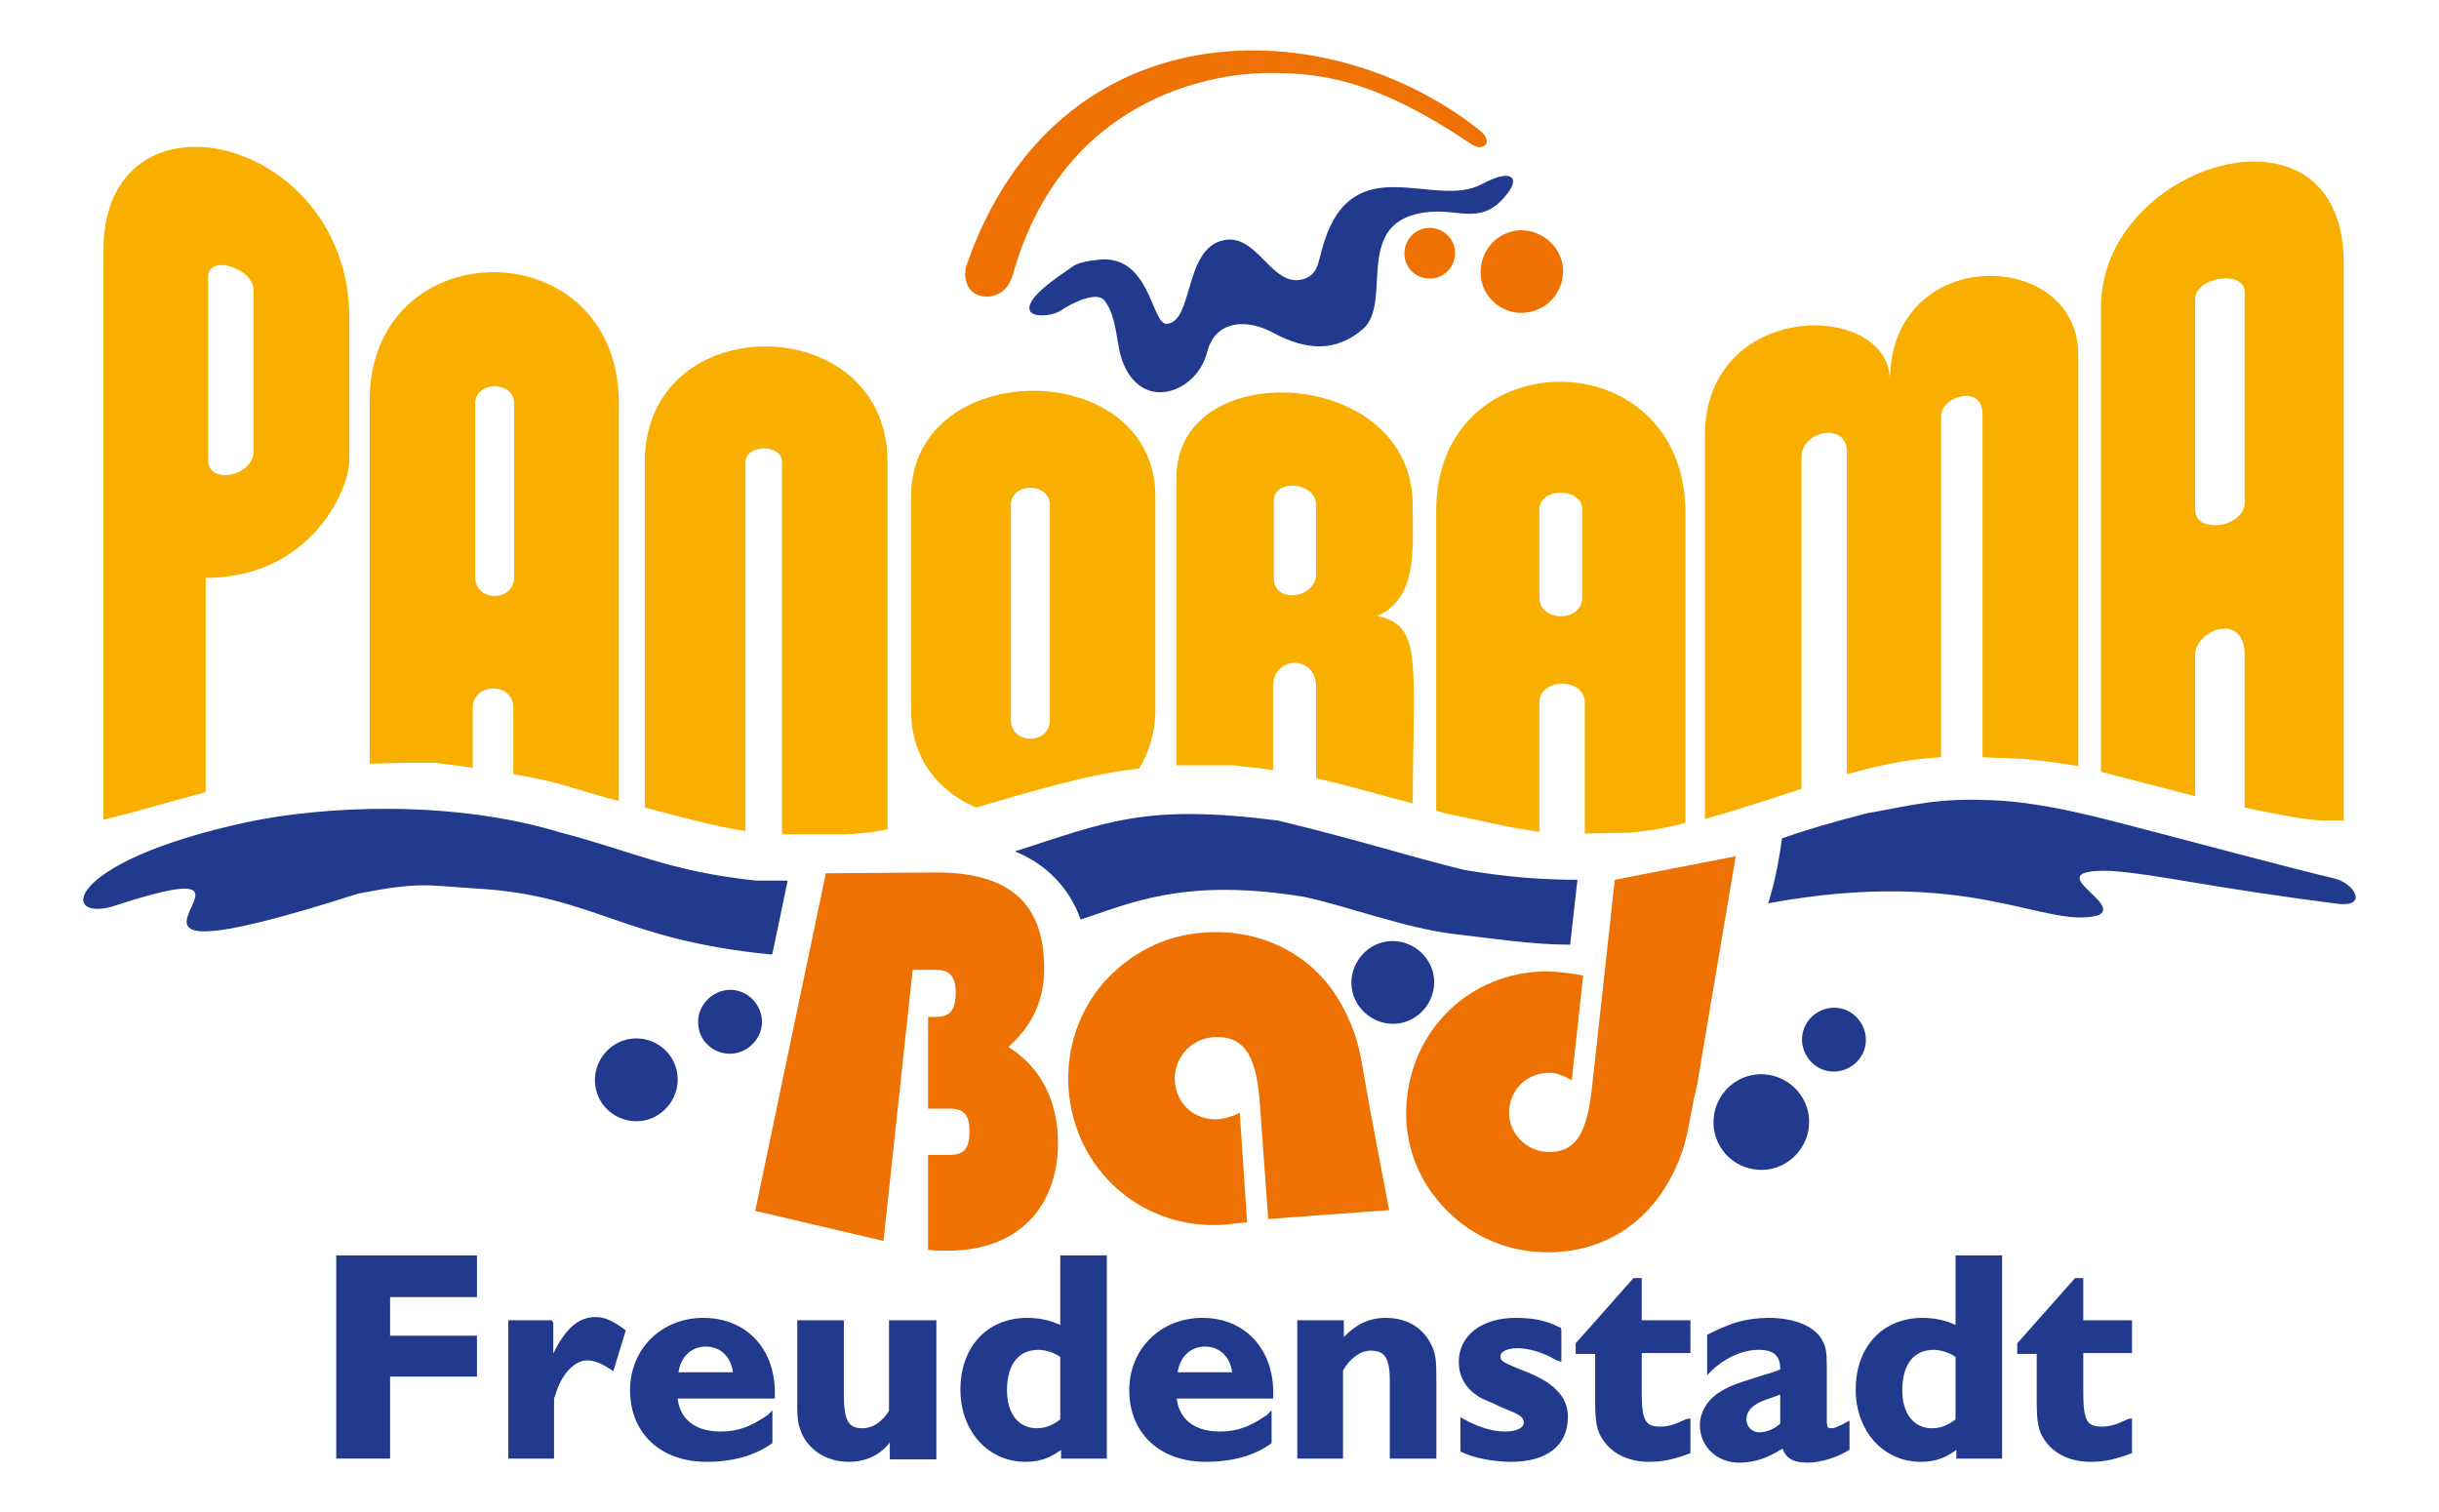
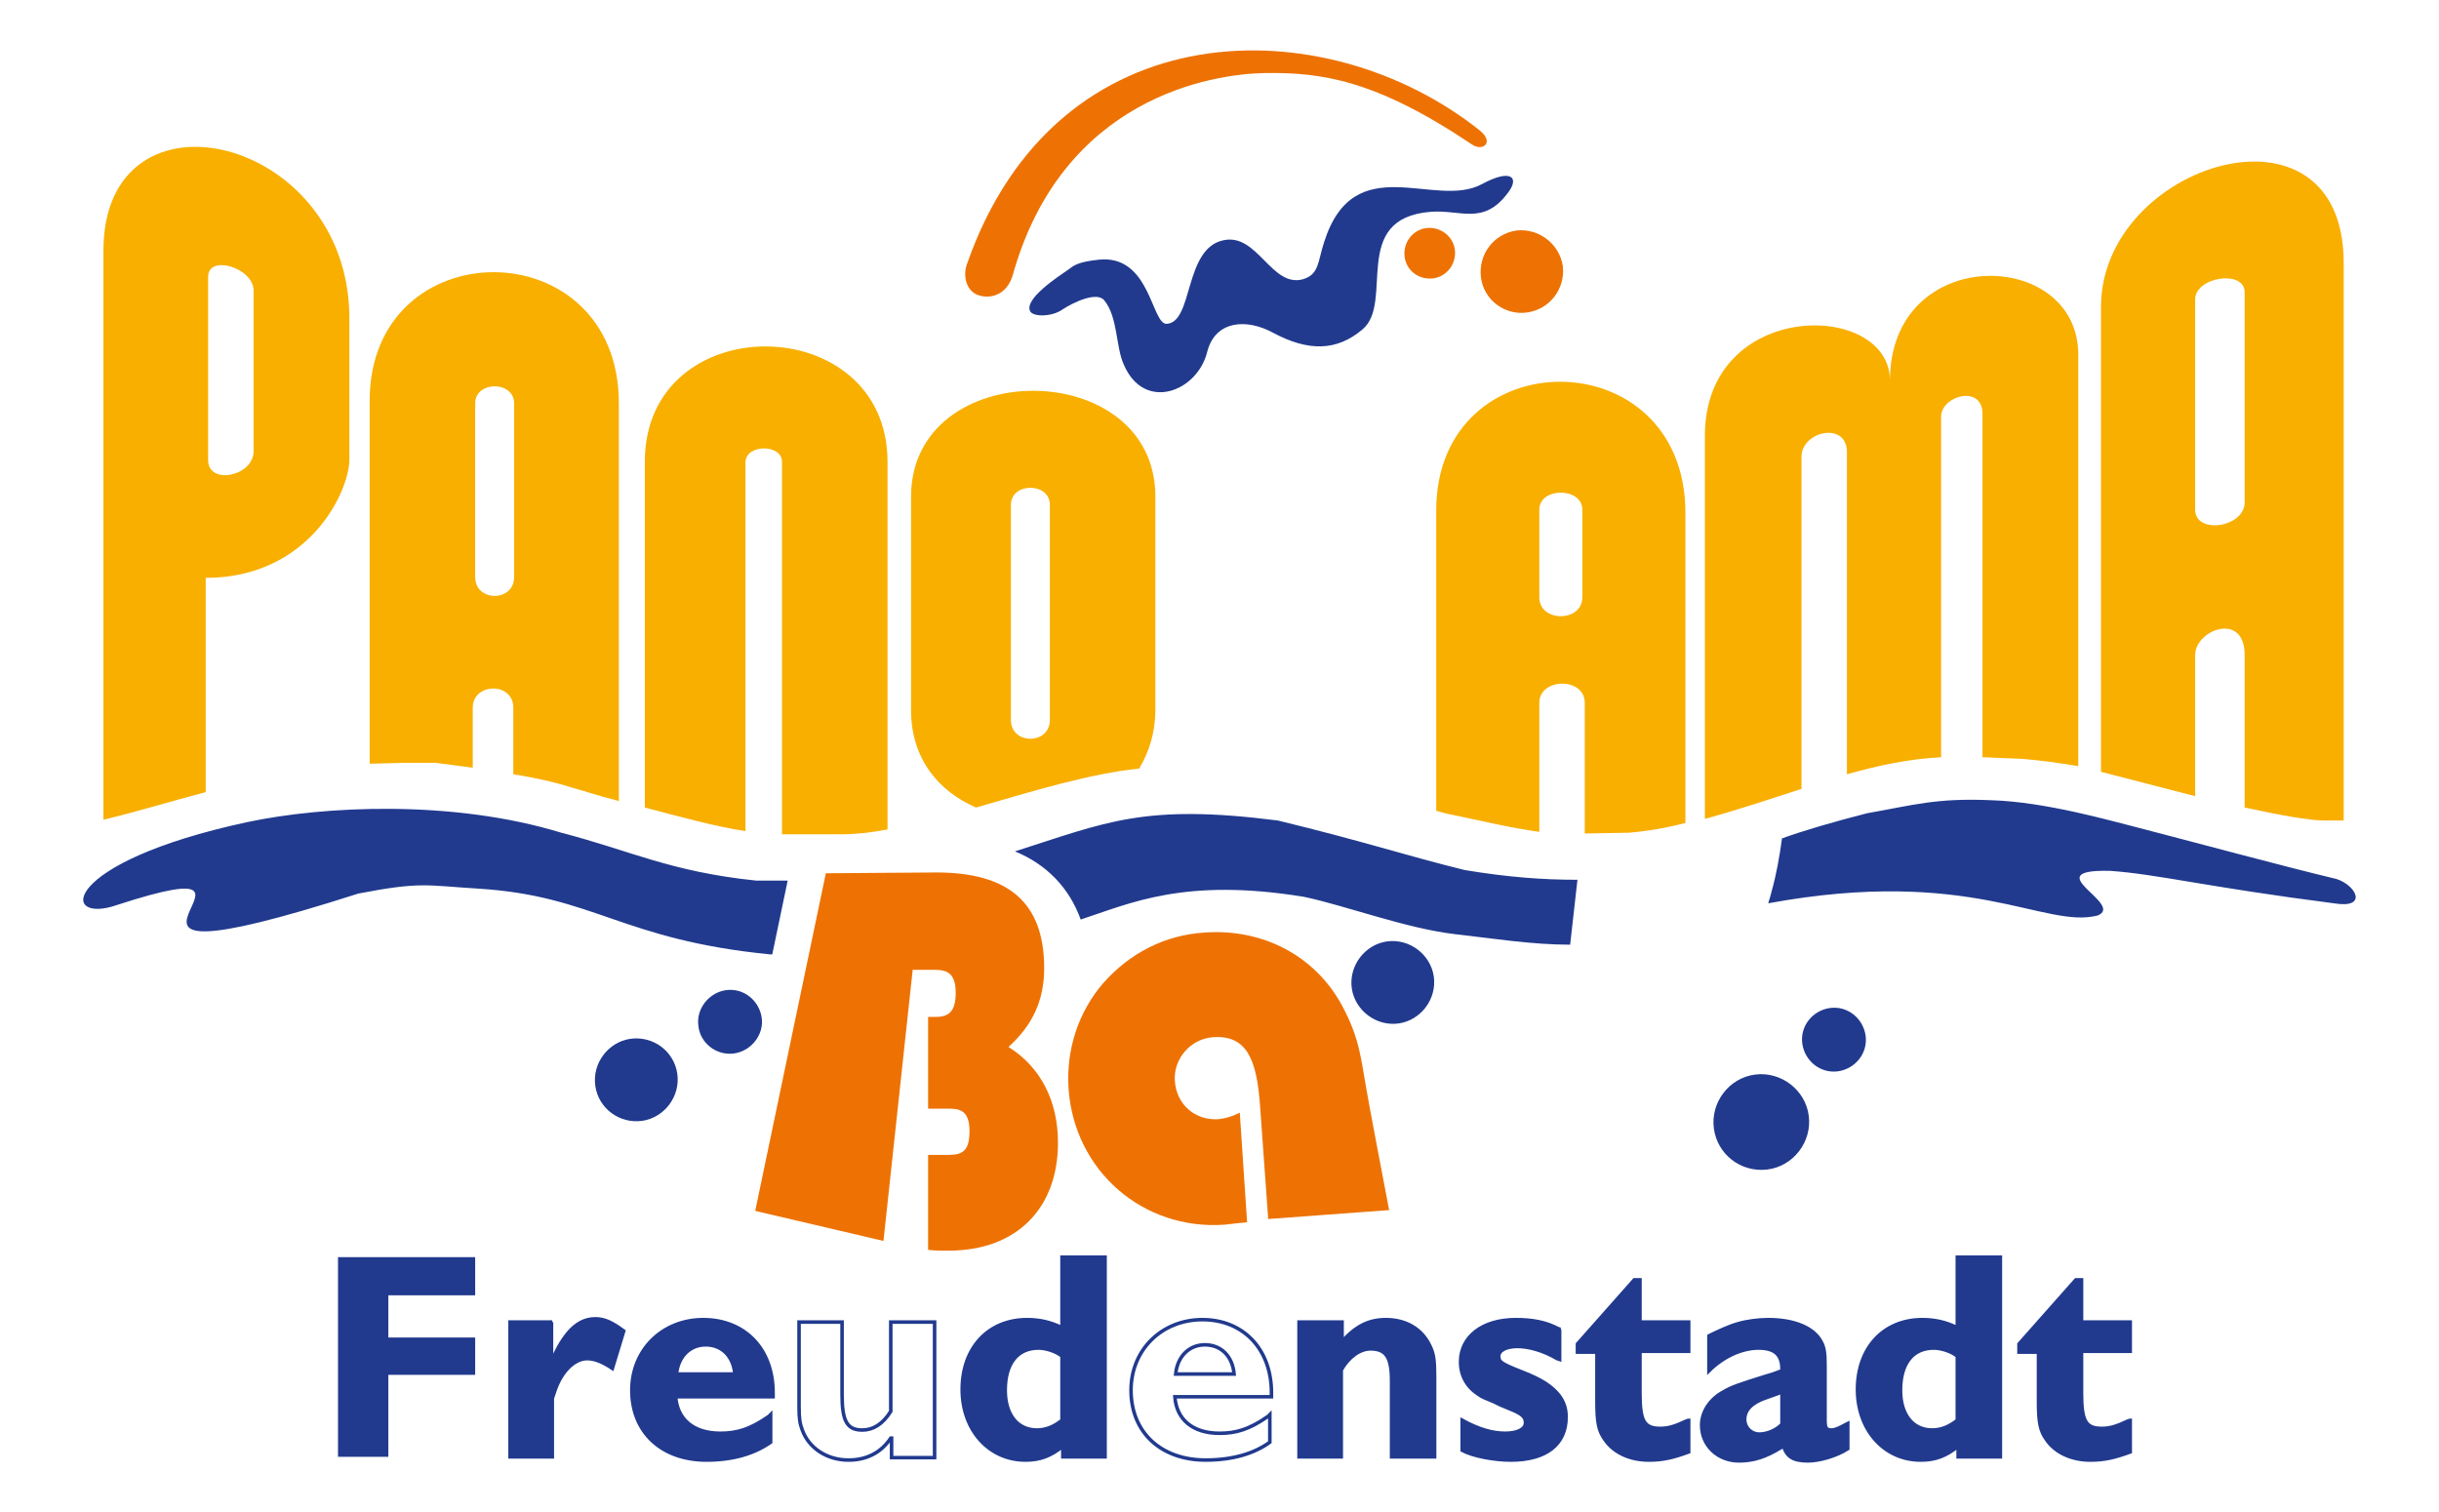
<svg xmlns="http://www.w3.org/2000/svg" version="1.1" id="Ebene_1" x="0px" y="0px" viewBox="0 0 300 186.3" style="enable-background:new 0 0 300 186.3;" xml:space="preserve" width="350" height="217">
  <style type="text/css">
	.st0{fill:#213A8E;}
	.st1{fill:#ED7203;}
	.st2{fill:none;stroke:#213A8E;stroke-width:0.438;stroke-miterlimit:3.864;}
	.st3{fill:#F8AF00;}
</style>
  <path id="XMLID_81_" class="st0" d="M221.8,128.6c-0.3-2.2,1.3-4.1,3.4-4.4c2.2-0.3,4.1,1.3,4.4,3.4c0.3,2.2-1.3,4.1-3.4,4.4  C224,132.3,222.1,130.7,221.8,128.6" />
  <path id="XMLID_80_" class="st0" d="M85.8,126.4c-0.3-2.1,1.3-4.1,3.4-4.4c2.2-0.3,4.1,1.3,4.4,3.4c0.3,2.1-1.3,4.1-3.4,4.4  C88,130.1,86,128.5,85.8,126.4" />
  <path id="XMLID_79_" class="st0" d="M210.9,139c-0.4-3.2,1.9-6.2,5.1-6.6c3.2-0.4,6.2,1.9,6.6,5.1c0.4,3.2-1.9,6.2-5.1,6.6  C214.2,144.5,211.3,142.2,210.9,139" />
  <path id="XMLID_78_" class="st1" d="M170.9,149.1c0,0-2.7-14.1-2.8-14.9c-0.7-3.8-0.8-6.2-3-10.3c-3.3-6.1-9.7-9.5-16.9-9  c-4.9,0.3-9.2,2.5-12.5,6.2c-3.1,3.6-4.6,8.2-4.3,13c0.7,10.2,9.2,17.5,19.2,16.8c0.8-0.1,1.8-0.2,2.8-0.3l-0.9-13.5  c-1,0.5-1.8,0.7-2.6,0.8c-2.9,0.2-5.2-1.8-5.4-4.7c-0.2-2.7,1.9-5.2,4.7-5.4c4.2-0.3,5.4,2.8,5.8,8.5l1,13.9L170.9,149.1z" />
  <path id="XMLID_77_" class="st0" d="M73.1,133.8c-0.4-2.8,1.6-5.4,4.3-5.8c2.8-0.4,5.4,1.5,5.8,4.3c0.4,2.8-1.6,5.4-4.3,5.8  C76.1,138.5,73.5,136.6,73.1,133.8" />
  <path id="XMLID_76_" class="st0" d="M166.3,121.8c-0.4-2.8,1.6-5.4,4.3-5.8c2.8-0.4,5.4,1.6,5.8,4.3c0.4,2.8-1.6,5.4-4.3,5.8  C169.3,126.5,166.7,124.5,166.3,121.8" />
  <polygon id="XMLID_75_" class="st0" points="58.3,154.9 41.4,154.9 41.4,179.5 47.6,179.5 47.6,169.4 58.3,169.4 58.3,164.8   47.6,164.8 47.6,159.6 58.3,159.6 " />
-   <polygon id="XMLID_74_" class="st2" points="58.3,154.9 41.4,154.9 41.4,179.5 47.6,179.5 47.6,169.4 58.3,169.4 58.3,164.8   47.6,164.8 47.6,159.6 58.3,159.6 " />
  <path id="XMLID_73_" class="st0" d="M67.8,162.9h-5.2v16.6h5.2v-7.2l0.1-0.3l0.2-0.6c0.8-2.4,2.4-4,4-4c0.9,0,1.9,0.4,3.1,1.2  l1.4-4.6c-1.5-1.1-2.4-1.5-3.5-1.5c-1.3,0-2.4,0.6-3.4,1.8c-0.8,1-1.4,2.1-1.9,3.3h-0.1V162.9z" />
  <path id="XMLID_72_" class="st2" d="M67.8,162.9h-5.2v16.6h5.2v-7.2l0.1-0.3l0.2-0.6c0.8-2.4,2.4-4,4-4c0.9,0,1.9,0.4,3.1,1.2  l1.4-4.6c-1.5-1.1-2.4-1.5-3.5-1.5c-1.3,0-2.4,0.6-3.4,1.8c-0.8,1-1.4,2.1-1.9,3.3h-0.1V162.9z" />
  <path id="XMLID_69_" class="st0" d="M83.1,169.3c0.2-2.1,1.6-3.6,3.6-3.6c2,0,3.4,1.4,3.6,3.6H83.1z M94.7,174.3l-0.2,0.2  c-2.3,1.6-3.9,2.1-6,2.1c-3.3,0-5.3-1.7-5.5-4.5H95v-0.5c0-5.4-3.5-9-8.6-9c-5,0-8.8,3.7-8.8,8.7c0,5.2,3.7,8.6,9.2,8.6  c3.3,0,5.9-0.8,7.9-2.2V174.3z" />
  <path id="XMLID_66_" class="st2" d="M83.1,169.3c0.2-2.1,1.6-3.6,3.6-3.6c2,0,3.4,1.4,3.6,3.6H83.1z M94.7,174.3l-0.2,0.2  c-2.3,1.6-3.9,2.1-6,2.1c-3.3,0-5.3-1.7-5.5-4.5H95v-0.5c0-5.4-3.5-9-8.6-9c-5,0-8.8,3.7-8.8,8.7c0,5.2,3.7,8.6,9.2,8.6  c3.3,0,5.9-0.8,7.9-2.2V174.3z" />
-   <path id="XMLID_65_" class="st0" d="M114.8,162.9h-5.3v11c-1,1.6-2.2,2.3-3.5,2.3c-1.9,0-2.5-1.1-2.5-4.4v-8.9h-5.3v10.4  c0,1.5,0.1,2.1,0.4,2.9c0.8,2.2,3,3.7,5.7,3.7c2.2,0,4-0.9,5.2-2.7h0.1v2.4h5.3V162.9z" />
  <path id="XMLID_64_" class="st2" d="M114.8,162.9h-5.3v11c-1,1.6-2.2,2.3-3.5,2.3c-1.9,0-2.5-1.1-2.5-4.4v-8.9h-5.3v10.4  c0,1.5,0.1,2.1,0.4,2.9c0.8,2.2,3,3.7,5.7,3.7c2.2,0,4-0.9,5.2-2.7h0.1v2.4h5.3V162.9z" />
  <path id="XMLID_61_" class="st0" d="M130.6,175c-1,0.8-2,1.2-3.1,1.2c-2.4,0-3.9-1.9-3.9-4.9c0-3.3,1.5-5.2,4.1-5.2  c0.9,0,2.2,0.4,2.9,1V175z M135.8,154.9h-5.2v8.7c-1.4-0.7-2.8-1-4.3-1c-4.8,0-8,3.5-8,8.6c0,5,3.3,8.7,7.8,8.7  c1.8,0,3.1-0.5,4.6-1.7v1.3h5.2V154.9z" />
  <path id="XMLID_58_" class="st2" d="M130.6,175c-1,0.8-2,1.2-3.1,1.2c-2.4,0-3.9-1.9-3.9-4.9c0-3.3,1.5-5.2,4.1-5.2  c0.9,0,2.2,0.4,2.9,1V175z M135.8,154.9h-5.2v8.7c-1.4-0.7-2.8-1-4.3-1c-4.8,0-8,3.5-8,8.6c0,5,3.3,8.7,7.8,8.7  c1.8,0,3.1-0.5,4.6-1.7v1.3h5.2V154.9z" />
-   <path id="XMLID_55_" class="st0" d="M144.6,169.3c0.2-2.1,1.6-3.6,3.6-3.6c2,0,3.4,1.4,3.6,3.6H144.6z M156.2,174.3l-0.2,0.2  c-2.3,1.6-3.9,2.1-6,2.1c-3.3,0-5.3-1.7-5.5-4.5h11.9v-0.5c0-5.4-3.5-9-8.5-9c-5,0-8.8,3.7-8.8,8.7c0,5.2,3.7,8.6,9.2,8.6  c3.3,0,6-0.8,7.9-2.2V174.3z" />
  <path id="XMLID_52_" class="st2" d="M144.6,169.3c0.2-2.1,1.6-3.6,3.6-3.6c2,0,3.4,1.4,3.6,3.6H144.6z M156.2,174.3l-0.2,0.2  c-2.3,1.6-3.9,2.1-6,2.1c-3.3,0-5.3-1.7-5.5-4.5h11.9v-0.5c0-5.4-3.5-9-8.5-9c-5,0-8.8,3.7-8.8,8.7c0,5.2,3.7,8.6,9.2,8.6  c3.3,0,6-0.8,7.9-2.2V174.3z" />
  <path id="XMLID_51_" class="st0" d="M165,162.9h-5.2v16.6h5.2v-10.7c0.9-1.6,2.3-2.6,3.6-2.6c1.9,0,2.6,1,2.6,3.9v9.4h5.3v-9.8  c0-2.1-0.1-2.9-0.6-3.9c-1-2.1-3-3.2-5.4-3.2c-2.1,0-3.7,0.8-5.4,2.7V162.9z" />
  <path id="XMLID_50_" class="st2" d="M165,162.9h-5.2v16.6h5.2v-10.7c0.9-1.6,2.3-2.6,3.6-2.6c1.9,0,2.6,1,2.6,3.9v9.4h5.3v-9.8  c0-2.1-0.1-2.9-0.6-3.9c-1-2.1-3-3.2-5.4-3.2c-2.1,0-3.7,0.8-5.4,2.7V162.9z" />
  <path id="XMLID_49_" class="st0" d="M192,163.8l-0.3-0.1c-1.5-0.8-3.2-1.1-5.2-1.1c-4.1,0-6.8,2.1-6.8,5.2c0,1.7,0.8,3.1,2.2,4  c0.4,0.3,0.9,0.5,1.4,0.7c0.3,0.1,0.7,0.3,1.3,0.6l1.2,0.5c1.5,0.6,1.9,1,1.9,1.7c0,0.8-1,1.3-2.5,1.3c-1.6,0-3.3-0.5-5.3-1.6v3.7  c1.3,0.7,3.9,1.2,6,1.2c4.3,0,6.8-1.9,6.8-5.3c0-1.1-0.3-1.9-0.9-2.7c-0.9-1.1-2.1-1.9-4.4-2.8c-2.8-1.1-3-1.3-3-2  c0-0.7,0.9-1.2,2.3-1.2c1.4,0,3.2,0.5,4.9,1.5l0.3,0.1V163.8z" />
  <path id="XMLID_48_" class="st2" d="M192,163.8l-0.3-0.1c-1.5-0.8-3.2-1.1-5.2-1.1c-4.1,0-6.8,2.1-6.8,5.2c0,1.7,0.8,3.1,2.2,4  c0.4,0.3,0.9,0.5,1.4,0.7c0.3,0.1,0.7,0.3,1.3,0.6l1.2,0.5c1.5,0.6,1.9,1,1.9,1.7c0,0.8-1,1.3-2.5,1.3c-1.6,0-3.3-0.5-5.3-1.6v3.7  c1.3,0.7,3.9,1.2,6,1.2c4.3,0,6.8-1.9,6.8-5.3c0-1.1-0.3-1.9-0.9-2.7c-0.9-1.1-2.1-1.9-4.4-2.8c-2.8-1.1-3-1.3-3-2  c0-0.7,0.9-1.2,2.3-1.2c1.4,0,3.2,0.5,4.9,1.5l0.3,0.1V163.8z" />
  <path id="XMLID_47_" class="st0" d="M207.8,162.9h-6v-5.2h-0.7l-7,7.9v1h2.4v6c0,2.7,0.2,3.7,1,4.8c1.1,1.6,3.1,2.5,5.4,2.5  c1.7,0,3-0.3,4.9-1V175c-0.1,0-0.2,0.1-0.3,0.1c-1.3,0.6-2.1,0.9-3.2,0.9c-2,0-2.5-0.9-2.5-4.4v-0.5v-1v-3.6h6V162.9z" />
  <path id="XMLID_46_" class="st2" d="M207.8,162.9h-6v-5.2h-0.7l-7,7.9v1h2.4v6c0,2.7,0.2,3.7,1,4.8c1.1,1.6,3.1,2.5,5.4,2.5  c1.7,0,3-0.3,4.9-1V175c-0.1,0-0.2,0.1-0.3,0.1c-1.3,0.6-2.1,0.9-3.2,0.9c-2,0-2.5-0.9-2.5-4.4v-0.5v-1v-3.6h6V162.9z" />
  <path id="XMLID_43_" class="st0" d="M219.3,171.5v4c-0.8,0.8-1.9,1.2-2.8,1.2c-1,0-1.8-0.8-1.8-1.8c0-1.2,0.9-2.1,2.7-2.7l1.4-0.5  L219.3,171.5z M227.4,175.4l-0.2,0.1c-0.9,0.5-1.4,0.7-1.8,0.7c-0.7,0-0.8-0.3-0.8-1.3v-6.6c0-1.6-0.1-2.3-0.5-3  c-0.9-1.7-3.3-2.7-6.5-2.7c-1.2,0-2.7,0.2-3.7,0.5c-1.1,0.3-2.6,1-3.6,1.5v4.3c1.7-1.7,4-2.8,6.1-2.8c2,0,2.9,0.8,2.9,2.6v0.2  l-0.3,0.1l-0.8,0.3l-1,0.3c-3.2,1-4.1,1.3-5.1,1.9c-1.7,0.9-2.7,2.5-2.7,4.1c0,2.5,2,4.4,4.6,4.4c1.8,0,3.3-0.5,5.1-1.6l0.4-0.2  c0.4,1.3,1.2,1.8,3,1.8c1.4,0,3.5-0.6,4.9-1.5V175.4z" />
  <path id="XMLID_40_" class="st2" d="M219.3,171.5v4c-0.8,0.8-1.9,1.2-2.8,1.2c-1,0-1.8-0.8-1.8-1.8c0-1.2,0.9-2.1,2.7-2.7l1.4-0.5  L219.3,171.5z M227.4,175.4l-0.2,0.1c-0.9,0.5-1.4,0.7-1.8,0.7c-0.7,0-0.8-0.3-0.8-1.3v-6.6c0-1.6-0.1-2.3-0.5-3  c-0.9-1.7-3.3-2.7-6.5-2.7c-1.2,0-2.7,0.2-3.7,0.5c-1.1,0.3-2.6,1-3.6,1.5v4.3c1.7-1.7,4-2.8,6.1-2.8c2,0,2.9,0.8,2.9,2.6v0.2  l-0.3,0.1l-0.8,0.3l-1,0.3c-3.2,1-4.1,1.3-5.1,1.9c-1.7,0.9-2.7,2.5-2.7,4.1c0,2.5,2,4.4,4.6,4.4c1.8,0,3.3-0.5,5.1-1.6l0.4-0.2  c0.4,1.3,1.2,1.8,3,1.8c1.4,0,3.5-0.6,4.9-1.5V175.4z" />
  <path id="XMLID_37_" class="st0" d="M240.9,175c-1,0.8-2,1.2-3.1,1.2c-2.4,0-3.9-1.9-3.9-4.9c0-3.3,1.5-5.2,4.1-5.2  c0.9,0,2.2,0.4,2.9,1V175z M246.1,154.9h-5.2v8.7c-1.4-0.7-2.8-1-4.3-1c-4.8,0-8,3.5-8,8.6c0,5,3.3,8.7,7.8,8.7  c1.8,0,3.1-0.5,4.6-1.7v1.3h5.2V154.9z" />
  <path id="XMLID_34_" class="st2" d="M240.9,175c-1,0.8-2,1.2-3.1,1.2c-2.4,0-3.9-1.9-3.9-4.9c0-3.3,1.5-5.2,4.1-5.2  c0.9,0,2.2,0.4,2.9,1V175z M246.1,154.9h-5.2v8.7c-1.4-0.7-2.8-1-4.3-1c-4.8,0-8,3.5-8,8.6c0,5,3.3,8.7,7.8,8.7  c1.8,0,3.1-0.5,4.6-1.7v1.3h5.2V154.9z" />
  <path id="XMLID_33_" class="st0" d="M262.2,162.9h-6v-5.2h-0.7l-7,7.9v1h2.4v6c0,2.7,0.2,3.7,1,4.8c1.1,1.6,3.1,2.5,5.4,2.5  c1.7,0,3-0.3,4.9-1V175c-0.1,0-0.2,0.1-0.3,0.1c-1.3,0.6-2.1,0.9-3.2,0.9c-2,0-2.5-0.9-2.5-4.4v-0.5v-1v-3.6h6V162.9z" />
  <path id="XMLID_32_" class="st2" d="M262.2,162.9h-6v-5.2h-0.7l-7,7.9v1h2.4v6c0,2.7,0.2,3.7,1,4.8c1.1,1.6,3.1,2.5,5.4,2.5  c1.7,0,3-0.3,4.9-1V175c-0.1,0-0.2,0.1-0.3,0.1c-1.3,0.6-2.1,0.9-3.2,0.9c-2,0-2.5-0.9-2.5-4.4v-0.5v-1v-3.6h6V162.9z" />
  <path id="XMLID_31_" class="st1" d="M172.8,31.6c-0.2-1.7,1-3.3,2.7-3.5c1.7-0.2,3.3,1,3.5,2.7c0.2,1.7-1,3.3-2.7,3.5  C174.5,34.5,173,33.3,172.8,31.6" />
  <path id="XMLID_30_" class="st1" d="M182.2,34.1c-0.3-2.8,1.6-5.3,4.4-5.7c2.8-0.3,5.3,1.7,5.7,4.4c0.3,2.8-1.6,5.3-4.4,5.7  C185.1,38.9,182.5,36.9,182.2,34.1" />
  <path id="XMLID_29_" class="st1" d="M124.5,34c6.1-22,24.6-24.9,31.1-25c6.9-0.1,13.6,0.8,25.5,8.8c1.3,0.9,2.8-0.2,1-1.7  C163.2,1,130,0.8,118.9,32.5c-0.6,1.6,0,3.5,1.5,3.9C121.6,36.8,123.7,36.5,124.5,34" />
  <path id="XMLID_28_" class="st0" d="M131.4,33.2c0.6-0.4,0.9-0.9,3.7-1.2c6.4-0.7,6.5,8,8.4,7.9c3.3-0.2,2.1-9.3,7-10.3  c4.2-0.9,5.9,5.9,9.8,4.8c2-0.6,1.8-2.2,2.6-4.6c3.7-11.6,13.6-4,19.4-7.1c3.7-2,4.7-0.8,3.2,1.1c-3,4-5.8,2-9.5,2.3  c-10,0.8-4.4,11.2-8.4,14.5c-3.2,2.7-6.7,2.7-11,0.4c-3.3-1.8-7.1-1.5-8.1,2.3c-1.2,5-7.8,7.5-10.3,1.6c-1-2.2-0.7-5.8-2.4-7.9  c-0.9-1.1-3.7,0.2-5.1,1.1c-1.2,0.9-3.5,1-4,0.3C125.8,36.9,130.1,34.1,131.4,33.2" />
-   <path id="XMLID_27_" class="st1" d="M213.6,105.5l-14.9,2.9l-2.8,25.5c-0.6,5.4-1.8,8.4-5.9,8c-2.6-0.3-4.6-2.7-4.3-5.3  c0.3-2.8,2.6-4.6,5.4-4.4c0.7,0.1,1.4,0.4,2.3,0.9l1.4-12.9c-1-0.2-1.9-0.3-2.7-0.4c-9.6-1-18,5.8-19,15.5c-0.5,4.5,0.8,9,3.7,12.5  c3,3.7,7.1,5.9,11.7,6.4c8,0.8,14.8-3.2,18-11c1.1-2.5,1.4-5.1,1.9-7.6c0.2-0.9,0.5-2,0.6-2.9L213.6,105.5z" />
  <path id="XMLID_26_" class="st1" d="M108.6,152.9l3.6-33.4h2.8c1.5,0,2.5,0.5,2.5,2.8c0,2.3-0.8,3-2.5,3h-0.9v11.3h2.6  c1.6,0,2.5,0.5,2.5,2.8c0,2.3-0.8,2.9-2.5,2.9h-2.6V154c0.8,0.1,1.6,0.1,2.5,0.1c8.5,0,13.5-5.3,13.5-13.3c0-5.1-2.1-9.3-6.1-11.8  c3-2.7,4.4-5.8,4.4-9.7c0-8.1-4.4-11.8-13.3-11.8l-13.6,0.1l-8.7,41.6L108.6,152.9z" />
  <path id="XMLID_23_" class="st3" d="M270.2,36.9c0-2.8,6.1-3.7,6.1-0.9v25.9c0,3.1-6.1,4-6.1,0.9V36.9z M270.2,80.7  c0-3.1,6.1-5.4,6.1,0v18.8c4.2,0.9,7.9,1.6,9.8,1.6h2.4V32.4c0-21.5-29.9-12.3-29.9,5.4v57.3c2.4,0.6,6.9,1.8,11.6,3V80.7z" />
  <path id="XMLID_22_" class="st3" d="M221.7,56.3c0-3.2,5.6-4.4,5.6-0.6v39.7c3.9-1.1,7.7-1.9,11.6-2.1V51.2c0.2-2.5,5.1-3.8,5.1-0.2  v42.3l4.9,0.2c2.3,0.2,4.6,0.5,6.9,0.9V43.7c0-13.2-23.2-13.7-23.2,3.2c0-9.9-22.8-10.1-22.8,6.8v47.2c4-1.1,7.9-2.4,11.9-3.7V56.3z  " />
  <path id="XMLID_19_" class="st3" d="M189.4,62.8c0-2.8,5.3-2.8,5.3,0v10.8c0,3.1-5.3,3.1-5.3,0V62.8z M189.4,102.5V86.6  c0-3.1,5.6-3.2,5.6,0v16.1l5.5-0.1c2.3-0.2,4.6-0.6,6.9-1.2V63.2c0-21.5-30.7-21.5-30.7-0.3v37c0.7,0.2,1.4,0.4,2,0.5  C182.1,101.1,185.8,102,189.4,102.5" />
-   <path id="XMLID_16_" class="st3" d="M156.7,61.7c0-2.8,5.2-2.3,5.2,0.5v8.5c0,3.1-5.2,3.7-5.2,0.6V61.7z M156.6,94.9V84.6  c0-3.9,5.3-3.9,5.3,0v11.3c4.1,0.9,8.4,2.2,11.9,3.1c0.1-17.6,1.2-22-4.4-23.1c5.1-2.1,4.4-8.6,4.4-13.7c0-17.1-29.1-18.5-29.1-3.4  v35.5h7.1C153.2,94.5,154.8,94.6,156.6,94.9" />
  <path id="XMLID_13_" class="st3" d="M129.1,88.7c0,3.1-4.8,3.1-4.8,0V62.2c0-2.8,4.8-2.8,4.8,0V88.7z M142.1,87.4V61.2  c0-17.4-30.1-17.4-30.1,0v26.3c0,6,3.4,10,8,12c6.9-2,14.1-4.2,20.1-4.8C141.3,92.7,142.1,90.3,142.1,87.4" />
  <path id="XMLID_12_" class="st3" d="M91.6,56.9c0.1-2.2,4.5-2.2,4.5,0v45.9h7.3c1.7,0,3.6-0.2,5.7-0.6V56.9c0-18.8-29.9-19.1-29.9,0  v42.6c4.2,1.1,8.9,2.4,12.4,2.9V56.9z" />
  <path id="XMLID_9_" class="st3" d="M58.3,49.7c0-2.8,4.8-2.8,4.8,0v21.4c0,3.1-4.8,3.1-4.8,0V49.7z M53.5,94c1.5,0.2,3,0.4,4.5,0.6  v-7.4c0-3.1,5-3.2,5,0v8.2c2.5,0.4,4.9,0.9,7.4,1.7c0.8,0.2,2.9,0.9,5.6,1.6v-49c0-21.5-30.7-21.5-30.7-0.3v44.7l4-0.1L53.5,94z" />
  <path id="XMLID_6_" class="st3" d="M25.4,34.1c0-2.8,5.6-1.1,5.6,1.7v19.8c0,3.1-5.6,4.2-5.6,1.1V34.1z M25.1,71.2  c12.7,0,17.7-10.6,17.7-14.6V39.2c0-22.6-30.3-29.6-30.3-8.3V101c4.2-1,8.4-2.3,12.6-3.4V71.2z" />
  <path id="XMLID_2_" class="st0" d="M180.2,107.2c-7.3-1.8-12.3-3.5-23-6.1c-16.5-2.1-21.1,0.2-32.4,3.8c3.9,1.6,6.7,4.5,8.1,8.4  c6.1-2,12.8-5.2,27.5-2.8c5.2,1.1,12.6,3.9,18.6,4.6c4.5,0.5,9.4,1.3,14.2,1.3l0.9-8C189.9,108.4,185.6,108.1,180.2,107.2   M287.6,108.3c-6.7-1.6-17-4.4-25.5-6.6c-2.1-0.5-10.3-2.9-17-3.1c-6.8-0.3-9.6,0.6-15.3,1.6c-4.3,1.1-7.7,2.1-10.5,3.1  c-0.3,2.2-0.7,4.5-1.3,6.6c-0.1,0.5-0.3,1-0.4,1.4c25-4.6,34,3.2,40.6,1.5c3.4-1.4-7.7-5.7,1.5-5.5c5.8,0.4,12,2,27.6,4  C291.5,112,290.1,109.1,287.6,108.3 M92.9,108.5c-10.6-1.1-15.5-3.7-24-5.9c-13.4-4.1-29.3-3.3-38.7-1.3C7,106.3,7.1,114,14.2,111.5  c24.9-8.1-11.5,11.8,29.7-1.4c7.8-1.5,8.3-1,14.9-0.6c14.2,0.9,17.5,6.3,35.9,8.1c0.1,0,0.1,0,0.2,0l1.9-9.1  C95.6,108.5,94.4,108.5,92.9,108.5" />
</svg>